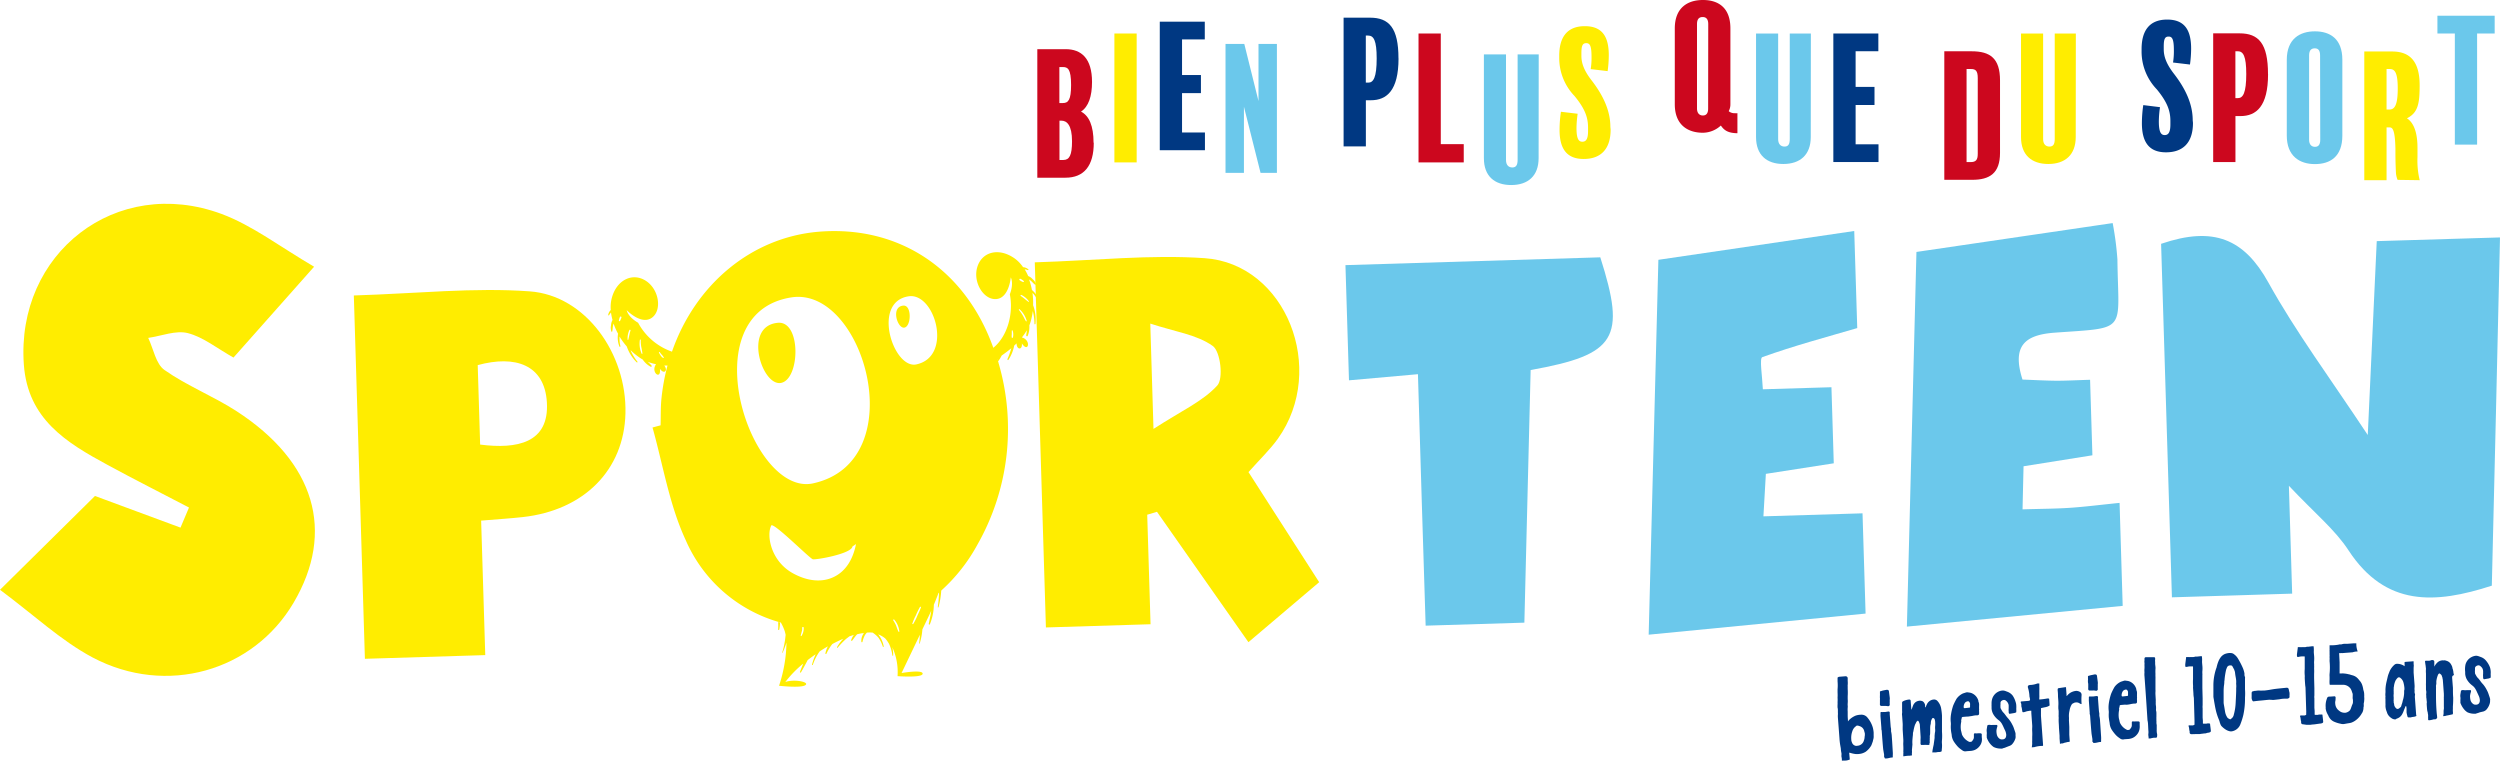
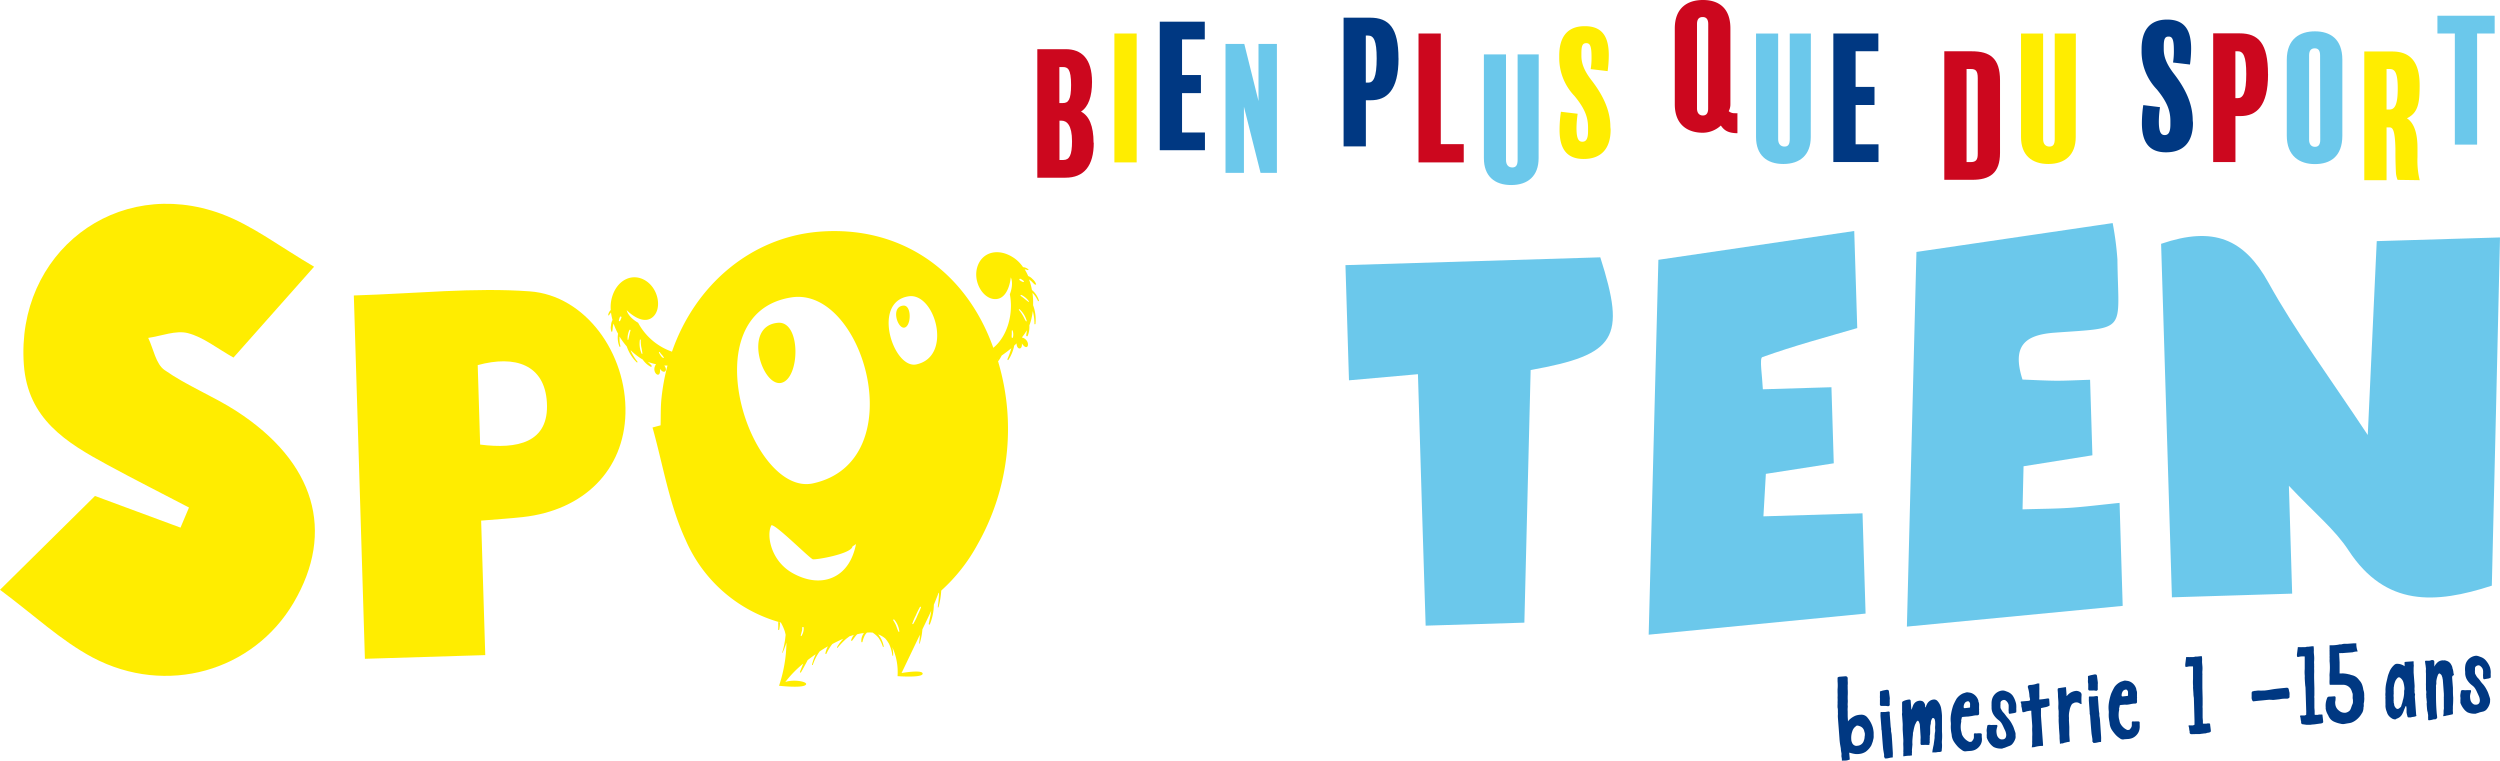
<svg xmlns="http://www.w3.org/2000/svg" id="Calque_1" data-name="Calque 1" viewBox="0 0 473.82 144.2">
  <defs>
    <style>
      .cls-1 {
        fill: #6bc8eb;
      }

      .cls-2 {
        fill: #ffed00;
      }

      .cls-3 {
        fill: #cc071e;
      }

      .cls-4 {
        fill: #003882;
      }
    </style>
  </defs>
  <path class="cls-1" d="M448.76,82.4c.64-13.81,1.16-25.07,1.7-36.7L473.82,45c-.53,22.55-1,44.23-1.55,66-10.76,3.5-20.13,4-27.13-6.65-2.6-4-6.44-7.07-11.33-12.28.25,8.26.43,14.18.62,20.44l-22.79.7c-.7-22.76-1.38-45-2.05-67,10-3.42,15.77-.9,20.34,7.35,5.18,9.34,11.62,18,18.83,28.89" />
  <path class="cls-2" d="M0,111.78,18,94l16.21,6c.54-1.27,1.08-2.54,1.61-3.81-5.14-2.69-10.33-5.3-15.42-8.07C12.6,83.9,5.26,79.44,4.52,69.1,3,48,22,33.15,42,40.55c5.82,2.17,11,6.17,17.53,10L44.25,67.77c-3.12-1.75-5.7-3.87-8.63-4.63-2.28-.59-5,.54-7.53.9,1,2.08,1.44,4.94,3.09,6.09,4.27,3,9.23,4.94,13.61,7.77,14.94,9.66,18.8,22.87,10.85,36.34C48,127.21,31.56,132,17.57,124.62c-6-3.19-11.15-8.07-17.57-12.84" />
-   <path class="cls-2" d="M218.62,81.29c5.33-3.45,9.38-5.24,12.1-8.24,1.19-1.31.59-6.45-.87-7.48-3-2.15-7.18-2.71-11.84-4.24.21,6.93.36,11.71.61,20m18,8.14,13.4,20.87-13.41,11.37L219.28,97l-1.85.55c.21,6.73.41,13.46.63,20.76l-19.83.61c-.69-22.62-1.38-45.36-2.11-69.2,11.51-.35,21.91-1.5,32.19-.79C243.74,50,251.58,70,242.2,83.14c-1.5,2.09-3.41,3.9-5.53,6.29" />
  <path class="cls-2" d="M91,84.26c7,.9,13.11-.3,12.65-8-.43-7.15-6-9-13.11-7.06.15,4.81.3,9.59.46,15.08M67.06,56c12-.37,22.77-1.55,33.34-.78S118.83,67,118.54,78.36C118.27,89.07,110.7,96.71,99.09,98c-2.29.25-4.6.4-7.9.67.26,8.38.51,16.65.78,25.49l-22.81.7C68.47,102,67.77,79.23,67.06,56" />
  <path class="cls-1" d="M334.23,97.86,353,97.29c.19,6.17.37,12.14.58,19l-41.11,4c.63-24.11,1.22-47.2,1.84-71.05l37.12-5.46c.19,6.19.37,12.08.57,18.4-5.84,1.71-12,3.35-18,5.51-.56.2,0,3.62.11,6.09l13-.39c.15,5,.29,9.47.44,14.42l-12.87,2c-.14,2.49-.28,4.94-.46,8" />
  <path class="cls-1" d="M363.22,47.75l37.19-5.47a59.06,59.06,0,0,1,.9,6.89c.16,13.93,2.1,12.87-11.88,13.88-5.62.41-8.16,2.45-6.11,8.89,2,.07,4.21.2,6.44.22,2,0,3.94-.11,6.37-.18.15,4.85.28,9.1.44,14.31l-13.05,2.08c-.06,2.6-.12,5-.19,8.17,3.41-.11,6.24-.11,9.05-.3s5.77-.57,9.34-.93c.19,6.43.38,12.58.59,19.52l-40.9,3.93c.61-24,1.2-46.83,1.81-71" />
  <path class="cls-1" d="M255,50.25l48.3-1.48c4.89,15.32,3.07,18.45-13.2,21.36-.39,15.69-.79,31.53-1.19,47.88l-18.71.57c-.48-15.69-1-31.45-1.46-47.66l-13.07,1.16c-.22-7-.43-13.83-.67-21.83" />
  <path class="cls-2" d="M147.84,118l-.36-.11a11.21,11.21,0,0,1,0,1.42c0,.12.18.14.21,0a7,7,0,0,0,.14-1.34m-.41-56.79c-6.68.62-3,12.12.62,11.39s3.83-11.8-.62-11.39m23.78-3.26c-2.45.23-1.09,4.44.22,4.17s1.41-4.31-.22-4.17M195,57.11a.07.07,0,0,1-.09.1c-.49-.37-.93-.77-1.44-1.11a.11.11,0,0,1,.12-.19,3.64,3.64,0,0,1,1.41,1.2m-1.1-3.66a2.39,2.39,0,0,1-.63-.34.15.15,0,0,1,.15-.26,3,3,0,0,1,.6.4.12.12,0,0,1-.12.2m-.66,5.17a4.61,4.61,0,0,1,1.35,2.2.08.08,0,0,1-.14.06c-.23-.33-.38-.71-.58-1.05a6.86,6.86,0,0,0-.76-1.09.09.09,0,0,1,.13-.12M191.92,64c0,.06-.13,0-.16,0a2,2,0,0,1,0-.6c0-.22,0-.45,0-.67s.17-.13.19,0a2.41,2.41,0,0,1,0,1.33m-2.83,4-.09.14,0-.07.11-.07h0m-15.44,1c-4.35,1-8.56-11.81-1.5-12.9,5-.78,8.47,11.38,1.5,12.9M154.1,91.61c-11.87,2.6-23.37-32.28-4.08-35.25,13.75-2.12,23.12,31.08,4.08,35.25m-7.94,8c.36-.75,7.12,6.06,7.87,6.38.43.18,7.36-1,7.54-2.43.23-.14.45-.29.67-.45-.59,3-2,5.15-4.13,6.2-2.25,1.13-5.05.89-7.87-.68-4.14-2.3-5-7.15-4.08-9M150,118.51h0m1.76,2c.06-.39.2-.74.27-1.12a3.23,3.23,0,0,0,0-.53h0l.29,0h0a2.63,2.63,0,0,1-.42,1.67.09.09,0,0,1-.16-.06m2.94-1.34h0m2.59.14h0m2.88-.06.65,0-.65,0m3.19-.31.19,0-.19,0m5.82-1.41h0l.29-.09h0a4.07,4.07,0,0,1,1,2.28c0,.09-.13.14-.17,0-.23-.42-.34-.9-.54-1.33a8.29,8.29,0,0,0-.53-.91m3.71.73a9.39,9.39,0,0,1,.64-1.5,16.56,16.56,0,0,1,.8-1.64h0a.05.05,0,0,0,0,0h0a.11.11,0,0,1,.19.09c-.18.51-.43,1-.65,1.49a10.56,10.56,0,0,1-.82,1.65c-.06.08-.21,0-.18-.08m3.27-4.35h0M125.81,67.73c0,.07,0,.15-.11.11-.38-.17-.62-.68-.82-1,0-.1.1-.19.16-.1s.27.36.42.54a1.85,1.85,0,0,1,.35.48M121.75,67c0,.09-.1.12-.15,0a4.66,4.66,0,0,1-.33-2.56.09.09,0,0,1,.18,0,6.42,6.42,0,0,0,.09,1.32,11.84,11.84,0,0,1,.21,1.19m-2.24-4.34c-.19.58-.28,1.18-.43,1.77a.07.07,0,0,1-.13,0,3.72,3.72,0,0,1,.34-1.83.12.12,0,0,1,.22.07m-1.73-2.45a2.8,2.8,0,0,1-.28.67.12.12,0,0,1-.21-.08,2.75,2.75,0,0,1,.21-.69.15.15,0,0,1,.28.1m78.61-6.28a2.3,2.3,0,0,0-.7-1,2.06,2.06,0,0,0-.82-.57h0a9.66,9.66,0,0,0-.67-1.28,3.89,3.89,0,0,1,.61.16c.09,0,.16-.09.09-.15a1.67,1.67,0,0,0-1-.41h0a6.65,6.65,0,0,0-1.57-1.64c-3-2.14-6.21-1.3-7.1,1.6s1.21,6.3,3.62,6.08,2.72-4.11,2.72-4.11.63,1.07-.18,3.21c.71,3.53-.38,7.91-3.13,10.14-5.28-14.81-17.81-23.26-33.1-22C142.33,45,131.75,54,127.36,66.65a11.6,11.6,0,0,1-6.42-5.48c-2-1.16-2.16-2.38-2.16-2.38s2.69,2.82,4.7,1.48,1.51-5.31-1-7-5.59-.3-6.53,3.22a6.76,6.76,0,0,0-.19,2.27h0a1.63,1.63,0,0,0-.49.92c0,.09.12.15.16.07a3.92,3.92,0,0,1,.37-.51,10.71,10.71,0,0,0,.29,1.41h0a2.18,2.18,0,0,0-.28,1,2.25,2.25,0,0,0,.06,1.18.09.09,0,0,0,.16,0c.09-.35.09-.73.15-1.09a3.59,3.59,0,0,1,.11-.41h0a12.49,12.49,0,0,0,.85,1.92h0a4.5,4.5,0,0,0,.26,2.42c0,.1.22.06.19-.05a5.15,5.15,0,0,1-.17-1.51,1.73,1.73,0,0,1,0-.32h0a13.57,13.57,0,0,0,1.37,1.87,7.79,7.79,0,0,0,1.87,3c.09.07.22,0,.15-.12a9.68,9.68,0,0,1-1.27-2.06.36.36,0,0,0,0-.09h0a11.93,11.93,0,0,0,1.65,1.36c.2.14.41.27.62.39h0a4.19,4.19,0,0,0,1.52,1.37c.13.07.25-.12.16-.22a8,8,0,0,0-.72-.71h0a10.13,10.13,0,0,0,1.57.45h0c-1.1,1.52,1,3.13.73.86.79,1.15,1.59.35.83-.61h0l.61,0h0a40.09,40.09,0,0,0-1.13,6.1c-.19,1.73-.13,3.49-.18,5.23l-1.53.41c2,7.13,3.19,14.66,6.27,21.3A27.57,27.57,0,0,0,148,118h0a9.39,9.39,0,0,1,.73,1.62c.06.23.13.47.17.72h0c-.06.45-.09.91-.18,1.36a14.52,14.52,0,0,1-.48,2s.07.09.09,0a18.52,18.52,0,0,0,.73-1.91h0a27.15,27.15,0,0,1-1.41,8.18s4.17.48,5-.12-2.14-1.19-3.81-.59a20.31,20.31,0,0,1,3.4-3.49h0c-.22.53-.44,1.07-.63,1.59,0,.11.13.17.19.08.43-.75.87-1.54,1.28-2.34h0c.49-.38,1-.75,1.52-1.11h0a11.53,11.53,0,0,0-.71,2,.09.09,0,0,0,.17,0,9.19,9.19,0,0,1,1.12-2.29,2.27,2.27,0,0,1,.18-.25c.51-.33,1-.65,1.55-.95h0a4.78,4.78,0,0,0-.47,1.31.1.1,0,0,0,.19.08,9.61,9.61,0,0,1,1-1.68,1.07,1.07,0,0,1,.14-.16c.69-.37,1.39-.71,2.07-1h0a8.27,8.27,0,0,0-1.21,1.61c0,.08.07.18.13.1a13.91,13.91,0,0,1,1.39-1.48c.24-.24.56-.45.84-.68h0l.85-.27a3.35,3.35,0,0,0-.53,1c0,.1.11.19.18.11.31-.38.57-.79.9-1.16a.46.46,0,0,1,.07-.07,8.87,8.87,0,0,1,1.28-.23h0a1.37,1.37,0,0,0-.13.2,2.35,2.35,0,0,0-.36,1.44c0,.12.19.16.22,0a4.82,4.82,0,0,1,.48-1.28,2.81,2.81,0,0,1,.35-.44h0a5.64,5.64,0,0,1,1.1,0h0a5.7,5.7,0,0,1,1.08.94,6.12,6.12,0,0,1,.83,1.68.09.09,0,1,0,.18,0,5,5,0,0,0-1.06-2.3,4.71,4.71,0,0,1,1.35.79h0a6.16,6.16,0,0,1,.71,1,7.24,7.24,0,0,1,.64,2.22c0,.09.14.06.15,0a5.65,5.65,0,0,0-.17-1.58,11.32,11.32,0,0,1,1,5.5s4.76.36,4.76-.47-4-.12-4-.12,1.6-3.33,3.47-7.25h0a15.3,15.3,0,0,1-.14,1.65.06.06,0,0,0,.11,0,12.23,12.23,0,0,0,.51-2.68h0c.43-.89.86-1.79,1.28-2.68.13-.27.26-.55.39-.85-.1.84-.31,1.66-.47,2.49,0,.12.15.21.21.09a10.15,10.15,0,0,0,.76-3.72h0c.29-.68.58-1.42.87-2.19h0l.51-.43c-.13.12-.27.22-.4.33a24.92,24.92,0,0,1-.23,2.73c0,.09.12.13.14,0a15.41,15.41,0,0,0,.51-3.12,32.69,32.69,0,0,0,6.86-8.71,44.39,44.39,0,0,0,4-34.43c0-.11-.07-.2-.09-.3a6.2,6.2,0,0,0,.54-.83l.15-.28c.56-.39,1.18-.85,1.81-1.37,0,.06,0,.13-.05.19a13.45,13.45,0,0,1-.68,1.87c0,.13.12.25.2.12a7.47,7.47,0,0,0,1.09-2.69h0l.45-.42h0c0,1.23,1.14,1.35,1,0,1.24,1.92,1.83-.64,0-1.13h0a9.34,9.34,0,0,0,.94-1.35h0c0,.34-.1.67-.11,1,0,.13.21.2.27.07a4.44,4.44,0,0,0,.32-2h0q.14-.35.24-.69a12.6,12.6,0,0,0,.42-2.1h0l0,.1a9.67,9.67,0,0,1,.31,2.39c0,.13.17.12.19,0a7.85,7.85,0,0,0-.45-3.53,12.64,12.64,0,0,0-.12-2.31h0a2.5,2.5,0,0,1,.23.23,5.37,5.37,0,0,1,.82,1.28c.05.1.21,0,.18-.08a4.26,4.26,0,0,0-1.33-2h0a11.87,11.87,0,0,0-.55-2h0l.34.25c.28.24.51.54.81.75.06.05.14,0,.12-.09" />
  <polygon class="cls-1" points="472.81 2.98 461.96 2.98 461.96 6.35 465.26 6.35 465.26 27.41 469.48 27.41 469.48 6.35 472.81 6.35 472.81 2.98" />
  <path class="cls-2" d="M454.44,16.76c0,3.27-.63,4-1.59,4h-.53V13.08h.57c.92,0,1.55.51,1.55,3.68m4.16,17.39a15.68,15.68,0,0,1-.42-4.35V28c0-1.56-.19-4.41-2-5.58,2.13-1.05,2.41-2.86,2.41-6.25,0-4.48-1.8-6.41-5.2-6.41H448.1V34.15h4.22v-10h.6c.51,0,1,.38,1.08,4,0,1.56,0,2.35.09,4.48a4.49,4.49,0,0,0,.32,1.46Z" />
  <path class="cls-1" d="M439.75,26.53c0,.92-.38,1.3-1,1.3s-1.11-.41-1.11-1.33v-16c0-1,.44-1.34,1.08-1.34s1,.38,1,1.34Zm4.19-15.2c0-4-2.35-5.39-5.2-5.39s-5.33,1.42-5.33,5.39V25.7c0,3.9,2.44,5.4,5.33,5.4s5.2-1.4,5.2-5.4Z" />
  <path class="cls-3" d="M425.73,14c0,3.65-.63,4.6-1.59,4.6h-.47V9.71h.44c1.05,0,1.62.92,1.62,4.32m4.12,0c0-5.78-1.77-7.71-5.39-7.71h-5V30.72h4.22V22h.95c3,0,5.23-1.84,5.23-7.93" />
  <path class="cls-4" d="M415.58,22.79c0-3.11-1.4-6-3.49-8.72-1.49-1.91-2-3.33-2-4.73V8.83c0-1.43.22-1.9.92-1.9s1,.51,1,2.63a13.23,13.23,0,0,1-.16,2.29l3.21.38a22,22,0,0,0,.22-3c0-3.33-1.08-5.52-4.54-5.52-3.61,0-4.85,2.41-4.85,5.59v.38a10.33,10.33,0,0,0,2.89,7.26c2.06,2.51,2.57,4.16,2.57,6v.66c0,1.49-.39,2-1.08,2s-1.11-.54-1.11-2.6a19.87,19.87,0,0,1,.22-2.69l-3.17-.39a24,24,0,0,0-.26,3.43c0,3.52,1.3,5.52,4.57,5.52,3.08,0,5.11-1.68,5.11-5.58Z" />
  <path class="cls-2" d="M393.43,6.35h-4v20c0,1-.29,1.43-1,1.43s-1.2-.48-1.2-1.4V6.35h-4.19V26c0,3.36,2,5.08,5.17,5.08s5.2-1.72,5.2-5.11Z" />
  <path class="cls-3" d="M374.84,29.16c0,1.15-.35,1.56-1.36,1.56h-.76V13.08h.82c.89,0,1.3.32,1.3,1.71Zm4.22-13.92c0-4.19-1.87-5.52-5.39-5.52H368.5V34.08h5.27c3.33,0,5.29-1.23,5.29-5.11Z" />
  <polygon class="cls-4" points="356.03 27.35 351.69 27.35 351.69 19.9 355.27 19.9 355.27 16.47 351.69 16.47 351.69 9.71 356 9.71 356 6.35 347.47 6.35 347.47 30.71 356.03 30.71 356.03 27.35" />
  <path class="cls-1" d="M343.21,6.35h-4v20c0,1-.29,1.43-1,1.43s-1.2-.48-1.2-1.4V6.35h-4.19V26c0,3.36,2,5.08,5.17,5.08s5.2-1.72,5.2-5.11Z" />
  <path class="cls-3" d="M323.74,20.59c0,.92-.38,1.3-1,1.3s-1.11-.41-1.11-1.33v-16c0-1,.44-1.33,1.08-1.33s1.05.38,1.05,1.33Zm5.55.86a1.3,1.3,0,0,1-.45,0,1.65,1.65,0,0,1-1.2-.38,2.74,2.74,0,0,0,.32-1.34V5.39c0-4-2.35-5.39-5.21-5.39s-5.33,1.43-5.33,5.39V19.76c0,3.91,2.45,5.4,5.33,5.4a5.09,5.09,0,0,0,3.4-1.37c.63.92,1.36,1.43,3.14,1.46Z" />
  <path class="cls-2" d="M305.21,24.05c0-3.11-1.4-6-3.49-8.73-1.49-1.9-2-3.33-2-4.72v-.51c0-1.43.22-1.91.92-1.91s1,.51,1,2.64a13,13,0,0,1-.16,2.28l3.21.38a22,22,0,0,0,.22-3c0-3.33-1.08-5.52-4.54-5.52-3.61,0-4.85,2.41-4.85,5.58v.38a10.37,10.37,0,0,0,2.89,7.27c2.06,2.5,2.57,4.15,2.57,6v.67c0,1.49-.38,2-1.08,2s-1.11-.54-1.11-2.6a20,20,0,0,1,.22-2.7l-3.17-.38a23.91,23.91,0,0,0-.26,3.43c0,3.52,1.3,5.52,4.57,5.52,3.08,0,5.11-1.69,5.11-5.59Z" />
  <path class="cls-1" d="M291.63,10.31h-4v20c0,.95-.28,1.43-1,1.43s-1.2-.48-1.2-1.4V10.31h-4.19V30c0,3.36,2,5.07,5.17,5.07s5.2-1.71,5.2-5.1Z" />
  <polygon class="cls-3" points="277.42 27.32 273.07 27.32 273.07 6.35 268.85 6.35 268.85 30.78 277.42 30.78 277.42 27.32" />
  <path class="cls-4" d="M260.92,11.06c0,3.65-.63,4.6-1.58,4.6h-.48V6.74h.44c1.05,0,1.62.92,1.62,4.32m4.13,0c0-5.77-1.78-7.71-5.4-7.71h-5V27.75h4.22V19h.95c3,0,5.24-1.84,5.24-7.93" />
  <polygon class="cls-1" points="242.01 8.33 238.52 8.33 238.52 19.15 235.83 8.33 232.27 8.33 232.27 32.76 235.76 32.76 235.76 20.23 238.91 32.76 242.01 32.76 242.01 8.33" />
  <polygon class="cls-4" points="228.37 25.11 224.03 25.11 224.03 17.65 227.61 17.65 227.61 14.22 224.03 14.22 224.03 7.47 228.34 7.47 228.34 4.11 219.81 4.11 219.81 28.47 228.37 28.47 228.37 25.11" />
  <rect class="cls-2" x="211.21" y="6.35" width="4.22" height="24.43" />
  <path class="cls-3" d="M203.18,26.77c0,2.66-.5,3.55-1.65,3.55h-.73V22.87h.38c1,0,2,.82,2,3.9M203,16.11c0,2.85-.54,3.42-1.55,3.42h-.67V12.71h.67c.89,0,1.55.29,1.55,3.4m4.26,10.94c0-3.23-.86-5.11-2.38-5.9,1.42-.92,2.09-2.89,2.09-5.61,0-4.45-2-6.22-5-6.22h-5.37V33.68h5.33c3.53,0,5.37-2.25,5.37-6.63" />
  <g>
    <path class="cls-4" d="M349.75,144.15l-.35,0a.91.91,0,0,1-.31,0c0-.18,0-.42-.08-.72a2,2,0,0,1,0-.34,2,2,0,0,0,0-.34,5.07,5.07,0,0,1-.12-.79c0-.14-.05-.36-.1-.65a11.36,11.36,0,0,1-.16-1.36l-.08-1.08-.22-2.89a4,4,0,0,1,0-.47,2.47,2.47,0,0,0,0-.46c0-.1,0-.23,0-.39s0-.33-.06-.53a5.34,5.34,0,0,1,0-.6,3,3,0,0,0,0-.44,6.46,6.46,0,0,0,0-.88,7.46,7.46,0,0,0,0-.95c0-.15,0-.35,0-.62a8.53,8.53,0,0,0,0-1.5c0-.11,0-.28,0-.5,0,0,0-.06,0-.09a.14.14,0,0,1,0-.09s0-.06.08-.09a.45.45,0,0,1,.3-.11l1.12-.09a.38.38,0,0,1,.27.08.38.38,0,0,1,.15.24c0,.08,0,.26,0,.56a4.37,4.37,0,0,1,0,.81.75.75,0,0,0,0,.22l0,.51a10.43,10.43,0,0,1,0,1.36v.55a4.24,4.24,0,0,1,0,.8,2.71,2.71,0,0,0,0,.41,1.6,1.6,0,0,1,0,.41,5.11,5.11,0,0,0,0,.75c0,.35,0,.59,0,.72,0,.47.05.82.05,1a.36.36,0,0,0,0,.13l.21-.26a4,4,0,0,1,1.22-.82,3.26,3.26,0,0,1,1-.18,1.44,1.44,0,0,1,1.3.59,5.13,5.13,0,0,1,1,1.91,5.78,5.78,0,0,1,.14.88c0,.32,0,.52,0,.61a1.78,1.78,0,0,1-.06.64c-.06.23-.09.37-.1.43-.14.39-.23.64-.28.75a3.87,3.87,0,0,1-1.06,1.2,2.79,2.79,0,0,1-1.29.43,2.86,2.86,0,0,1-.72,0,5.74,5.74,0,0,1-.86-.19l-.2-.07a.25.25,0,0,0-.05.22l.09,1a.12.12,0,0,1-.1.14l-.32.09a1.1,1.1,0,0,1-.33.05Zm2.29-2.81a1.34,1.34,0,0,0,1.22-1,1.92,1.92,0,0,0,.13-.56,2.69,2.69,0,0,1,.05-.4,1.55,1.55,0,0,0,0-.23,1.28,1.28,0,0,1,0-.17l-.1-.34a1.27,1.27,0,0,0-.84-1,2.36,2.36,0,0,0-.41-.12l-.11,0a.27.27,0,0,0-.21.11,1.77,1.77,0,0,0-.69.93,3.68,3.68,0,0,0-.21,1.58v.11a1.85,1.85,0,0,0,.15.52.93.93,0,0,0,.79.6Z" />
    <path class="cls-4" d="M357.06,133.8l-.46,0a.26.26,0,0,1-.19-.06.26.26,0,0,1-.11-.16,1,1,0,0,1,0-.25l0-.72a1.78,1.78,0,0,0,0-.35,1,1,0,0,1,0-.29.57.57,0,0,1,0-.18.31.31,0,0,0,0-.17l0-.46a.13.13,0,0,1,.12-.16,3.05,3.05,0,0,0,.41-.12l.36-.07.36-.07.1,0c.22,0,.34.09.36.32l.15,1.14a1.53,1.53,0,0,1,0,.39,1.9,1.9,0,0,0,0,.32,5.9,5.9,0,0,0,0,.61.29.29,0,0,1-.11.26.33.33,0,0,1-.27.06A3,3,0,0,0,357.06,133.8Zm.13,9.76c-.06,0-.1-.05-.1-.17l0-.37-.17-1q-.11-1.11-.27-3.36a1.27,1.27,0,0,0-.07-.41.71.71,0,0,1,0-.22l-.17-2.23a2.91,2.91,0,0,1,0-.42,2.54,2.54,0,0,1,0-.31q0-.12.12-.12a.58.58,0,0,1,.19,0,.52.52,0,0,0,.18,0l.2,0a.51.51,0,0,1,.17,0l.57-.09.17,0c.05,0,.1.06.15.17a.34.34,0,0,1,0,.17.69.69,0,0,0,0,.2l.17,2.24a4,4,0,0,0,.08.5v.48a5,5,0,0,1,.14,1l.07,1,.12,2a3.36,3.36,0,0,1,0,.45,2.48,2.48,0,0,0,0,.39.12.12,0,0,1-.08.11l-.09,0a.12.12,0,0,1-.13,0l-.44.1a2.43,2.43,0,0,1-.47.08h-.26A.2.2,0,0,1,357.19,143.56Z" />
    <path class="cls-4" d="M360.73,143.16q0-.1,0-.33a1.21,1.21,0,0,0,0-.39,10.57,10.57,0,0,0,0-1.11,4.85,4.85,0,0,1,0-.66,4.25,4.25,0,0,0,0-.51l-.12-1.89c0-.09,0-.26,0-.53a6.07,6.07,0,0,0,0-.61l-.11-1.52a1.29,1.29,0,0,1,0-.46,1.77,1.77,0,0,0,0-.42c0-.18,0-.43,0-.75s0-.62,0-.8a.32.32,0,0,1,.1-.22l.14-.08a3.19,3.19,0,0,1,1.11-.3c.17,0,.27.07.28.26l.11,1.47c0,.09,0,.15.06.17l.27-.74a1.58,1.58,0,0,1,.55-.71,1.62,1.62,0,0,1,.75-.23,1.41,1.41,0,0,1,.5.1.84.84,0,0,1,.26.22,1.38,1.38,0,0,1,.23.49l0,.13a1.34,1.34,0,0,1,0,.21q0,.12.06.12l.08-.12a2,2,0,0,1,.07-.19,1,1,0,0,1,.08-.15,1.59,1.59,0,0,1,.9-.93,1.43,1.43,0,0,1,.42-.1.86.86,0,0,1,.77.32,2.85,2.85,0,0,1,.64,1.26,11.34,11.34,0,0,1,.18,1.48c0,.11,0,.25,0,.42s0,.38,0,.62,0,.74,0,1.19,0,.8,0,.81a10.18,10.18,0,0,1,0,1.6,3.35,3.35,0,0,0,0,.71,5,5,0,0,1,0,.66l-.06.71s0,.06-.14.1a.61.61,0,0,1-.22.06h-.17a.12.12,0,0,1-.12,0l-.44.08-.59,0a.06.06,0,0,1-.08,0,.12.12,0,0,1,0-.11,4.14,4.14,0,0,1,.09-.6q.07-.4.15-.72l.18-1.31,0-.19,0-.21.05-.54a2,2,0,0,0,.06-.66,3.32,3.32,0,0,1,0-.71,4.24,4.24,0,0,0,0-.64c0-.06,0-.23-.08-.52a.34.34,0,0,0-.13-.22.32.32,0,0,0-.2-.09c-.05,0-.1,0-.17.12a1.58,1.58,0,0,0-.24.68c0,.13,0,.31-.08.53a4.13,4.13,0,0,0-.05.56q0,.18,0,.66c0,.31,0,.6-.08.85a2.12,2.12,0,0,1,0,.51,1.55,1.55,0,0,1,0,.26,1.25,1.25,0,0,0,0,.34.67.67,0,0,1,0,.17.65.65,0,0,0-.06.23.47.47,0,0,1,0,.14.16.16,0,0,1-.11.05h-.2a1,1,0,0,1-.25,0,1.91,1.91,0,0,0-.42,0l-.3,0a.28.28,0,0,1-.14,0,.12.12,0,0,1-.13,0A.25.25,0,0,1,364,141a1.36,1.36,0,0,1,0-.29.25.25,0,0,1,0-.12.49.49,0,0,0,0-.12,3.56,3.56,0,0,1,0-.44,3,3,0,0,0,0-.51l-.14-2.2a1,1,0,0,0-.08-.27l-.09-.25-.05-.07s0,0-.05-.05a.17.17,0,0,0-.13-.08.12.12,0,0,0-.09.07.84.84,0,0,0-.17.17,3.26,3.26,0,0,1-.15.32,1.43,1.43,0,0,0-.13.28,8.38,8.38,0,0,0-.24.94,3.33,3.33,0,0,1-.12.52c0,.16,0,.4-.05.73l-.05.57a5.63,5.63,0,0,0,0,.89l-.1,1.09a2.48,2.48,0,0,1,0,.55.27.27,0,0,0,0,.13.5.5,0,0,0,0,.15.18.18,0,0,1,0,.16l-.44.06c-.47,0-.82.07-1.05.1S360.74,143.27,360.73,143.16Z" />
    <path class="cls-4" d="M372,142.27c-.18-.12-.37-.26-.55-.4a3.26,3.26,0,0,1-.46-.43,7.66,7.66,0,0,1-.66-.86,2.82,2.82,0,0,1-.41-1.07,3.55,3.55,0,0,0-.08-.57,7.28,7.28,0,0,1-.1-.79,5.19,5.19,0,0,1,0-.76,3.3,3.3,0,0,0,0-.39,5.49,5.49,0,0,1,0-1.39,10.2,10.2,0,0,1,.45-1.91,11.69,11.69,0,0,1,.64-1.28,3.12,3.12,0,0,1,1.22-1l.45-.14a.89.89,0,0,1,.37-.07l.44.06a1.77,1.77,0,0,1,.6.21,2.17,2.17,0,0,1,1.05,1.34c0,.08,0,.19.08.32a1.5,1.5,0,0,1,.05.31,1.11,1.11,0,0,1,0,.31c0,.12,0,.21,0,.29a1.84,1.84,0,0,0,0,.26,1.06,1.06,0,0,1,0,.27,1.08,1.08,0,0,0,0,.27,1.6,1.6,0,0,1,0,.32.39.39,0,0,1-.06.29.45.45,0,0,1-.26.11l-.12,0-.1,0a4.82,4.82,0,0,0-.79.13l-.43.06a2.13,2.13,0,0,1-.53.05l-.7.06a.51.51,0,0,0-.24.06.29.29,0,0,0-.07.2,1.86,1.86,0,0,1-.07.28.85.85,0,0,0,0,.35,4.44,4.44,0,0,0-.1,1.31,2.47,2.47,0,0,0,.14.71c0,.09,0,.17.05.24s0,.15.05.22a2.76,2.76,0,0,0,1,1.16l.35.2a.92.92,0,0,0,.29,0,.32.32,0,0,0,.21-.08.76.76,0,0,0,.18-.23.89.89,0,0,0,.22-.59l0-.49a.2.2,0,0,1,.06-.18.23.23,0,0,1,.18-.05,1.66,1.66,0,0,0,.51,0l.49,0a.58.58,0,0,1,.17.06.17.17,0,0,1,.08.14c0,.06,0,.23,0,.53a2.47,2.47,0,0,1,0,.82,2.14,2.14,0,0,1-.51,1,2.22,2.22,0,0,1-.93.65,3.08,3.08,0,0,1-.56.13l-.86.06A.93.93,0,0,1,372,142.27Zm.71-8.09.52-.06c.11,0,.15-.05.15-.12l0-.35a1.83,1.83,0,0,0,0-.33c-.1-.29-.23-.42-.41-.41a.88.88,0,0,0-.39.14.59.59,0,0,0-.18.17,1.32,1.32,0,0,0-.22.87c0,.06.05.1.14.13Z" />
    <path class="cls-4" d="M377.87,141.59a3.1,3.1,0,0,1-.69-.64,3.8,3.8,0,0,1-.63-1.14,1.3,1.3,0,0,1,0-.26,1.49,1.49,0,0,1,0-.4,3.15,3.15,0,0,0,0-.39,1.82,1.82,0,0,1,0-.61q.06-.35.09-.57c0-.09.08-.15.23-.19a.82.82,0,0,1,.3,0,2.64,2.64,0,0,0,.58,0l.5,0h.18q.09,0,.12.12a.58.58,0,0,1,0,.2,1.42,1.42,0,0,1-.05.16.65.65,0,0,0-.05.22,1.66,1.66,0,0,0-.06.65,2.35,2.35,0,0,0,.05.39,1.31,1.31,0,0,0,.55.89.72.72,0,0,0,.51.11.67.67,0,0,0,.62-.31,1.15,1.15,0,0,0,.11-.64,2.35,2.35,0,0,0-.22-.76c-.14-.29-.23-.48-.28-.6a6.61,6.61,0,0,0-.36-.71,2.28,2.28,0,0,0-.46-.53l-.23-.18a3.73,3.73,0,0,1-.92-1.08,2.6,2.6,0,0,1-.3-1.06c0-.1,0-.22,0-.35a3.24,3.24,0,0,1,0-.46,3,3,0,0,1,.09-.91,2.26,2.26,0,0,1,1.17-1.44,2.1,2.1,0,0,1,.84-.23,1.54,1.54,0,0,1,.53.1l.37.14a2.21,2.21,0,0,1,1,.73A4.1,4.1,0,0,1,382,133a2.42,2.42,0,0,1,.14.7,4.43,4.43,0,0,1,0,.62,5.3,5.3,0,0,1,0,.66.53.53,0,0,1-.24.12,1.44,1.44,0,0,1-.32.07l-.35.06-.35.06a.18.18,0,0,1-.13-.11.61.61,0,0,1-.05-.18.81.81,0,0,0,0-.16,3,3,0,0,1,0-.59v-.49a1,1,0,0,0-.13-.49,1.24,1.24,0,0,0-.35-.44.57.57,0,0,0-.38-.17.74.74,0,0,0-.46.15.49.49,0,0,0-.23.36c0,.08,0,.2,0,.37a1.79,1.79,0,0,0,0,.47.4.4,0,0,0,0,.15l.06.16.19.33a1.79,1.79,0,0,0,.4.5l.31.4a5.66,5.66,0,0,0,.54.67,5.34,5.34,0,0,1,.74,1.13,3.92,3.92,0,0,1,.32.74c.1.28.16.48.2.59a1.69,1.69,0,0,1,.09.34,1.1,1.1,0,0,1,0,.25v.11a2,2,0,0,1,0,.49,2.93,2.93,0,0,1-.68,1.22,1.42,1.42,0,0,1-.55.31l-.54.21a2.61,2.61,0,0,1-.6.2.5.5,0,0,1-.37.07A3.14,3.14,0,0,1,377.87,141.59Z" />
    <path class="cls-4" d="M385.09,141.58a5.72,5.72,0,0,0,.07-.7,3.75,3.75,0,0,1,0-.54c0-.12,0-.36,0-.72a8.2,8.2,0,0,0,0-1,6,6,0,0,1,0-.73,3.84,3.84,0,0,0,0-.45l-.17-2.34a1.7,1.7,0,0,0,0-.25c0-.1,0-.15,0-.15l-.26,0-.42.08c-.14,0-.39.12-.73.2h-.09c-.1,0-.16,0-.18-.07s-.06-.3-.1-.56a2.13,2.13,0,0,0-.11-.47s0-.17,0-.33a1.25,1.25,0,0,0-.13-.45v0A.16.16,0,0,1,383,133a.2.2,0,0,1,.14-.06l1.12-.09a1.2,1.2,0,0,0,.4-.07.2.2,0,0,0,.09-.2,3.75,3.75,0,0,0-.11-.57,6.54,6.54,0,0,0-.3-1.72.61.61,0,0,1,0-.17.2.2,0,0,1,.08-.19,1.51,1.51,0,0,1,.3-.11h.09a4.09,4.09,0,0,0,1.32-.28.42.42,0,0,1,.14,0h.13l.06,0s.05,0,.05,0c0,.2,0,.44,0,.7a5.82,5.82,0,0,1,0,.6v.88a3.84,3.84,0,0,1,0,.48,1.47,1.47,0,0,0,0,.38,14.48,14.48,0,0,0,1.53-.2c.22,0,.33,0,.34.15l.08,1.12s0,.09-.12.14a2.37,2.37,0,0,1-.79.26l-.61.13c-.09,0-.13.08-.12.14s0,.37,0,.67v.7l.4,5.51a.18.18,0,0,1-.07.17.38.38,0,0,1-.17,0,5.45,5.45,0,0,0-1.44.24,1.46,1.46,0,0,1-.31,0C385.13,141.71,385.08,141.67,385.09,141.58Z" />
    <path class="cls-4" d="M390.42,141a.1.1,0,0,1,0-.07l-.07-.94a1.3,1.3,0,0,1,0-.27.62.62,0,0,1,0-.2l-.12-1.58c0-.43-.05-.89-.06-1.36v-.33a1.3,1.3,0,0,0,0-.35,2,2,0,0,1,0-.4c0-.11,0-.21,0-.28l0-.44-.06-.53s0-.18,0-.42a6.38,6.38,0,0,0,0-1l-.06-.77c0-.26,0-.65-.06-1.18a.9.9,0,0,1,0-.24.27.27,0,0,1,.06-.16s.07-.05.15-.06l1.22-.18.15,0s0,.05,0,.12l.1,1.32a.7.7,0,0,0,0,.21s0,0,0,0,0,0,0,0l.06,0,.14-.15a2.29,2.29,0,0,1,.86-.61,2.47,2.47,0,0,1,.78-.19,1.42,1.42,0,0,1,.75.23.67.67,0,0,1,.25.38,1.58,1.58,0,0,1,0,.31,10.37,10.37,0,0,0,0,1.41c0,.09,0,.14,0,.16a.15.15,0,0,1-.1,0,.81.81,0,0,1-.28-.13,1.05,1.05,0,0,0-.69-.17,1.43,1.43,0,0,0-.31.06,1,1,0,0,1-.22.11.67.67,0,0,0-.3.28,3.23,3.23,0,0,0-.38,1.12,4.22,4.22,0,0,0-.1,1.33,1,1,0,0,1,0,.17,1.09,1.09,0,0,0,0,.18,1.14,1.14,0,0,0,0,.27l.06,1.12,0,.37,0,1.12.08,1.17a.14.14,0,0,1-.14.18,2,2,0,0,0-.48.08.9.9,0,0,1-.22.05.79.79,0,0,0-.23.07,2.28,2.28,0,0,1-.36.1l-.29,0S390.44,141.06,390.42,141Z" />
    <path class="cls-4" d="M396.54,130.88l-.46,0a.25.25,0,0,1-.19-.05.26.26,0,0,1-.11-.17.92.92,0,0,1,0-.24l0-.73a1.91,1.91,0,0,0-.05-.35.9.9,0,0,1,0-.28.4.4,0,0,1,0-.19.38.38,0,0,0,0-.16l0-.46a.13.13,0,0,1,.12-.16l.41-.12.36-.07.36-.08.11,0c.21,0,.33.09.35.32l.15,1.14a1.47,1.47,0,0,1,0,.38,1.93,1.93,0,0,0,0,.32,6.07,6.07,0,0,0,0,.62.27.27,0,0,1-.11.25.29.29,0,0,1-.26.07A2,2,0,0,0,396.54,130.88Zm.13,9.76c-.06,0-.09,0-.1-.17l0-.38-.16-1q-.11-1.12-.27-3.36a1.39,1.39,0,0,0-.08-.41.78.78,0,0,1,0-.22l-.16-2.24a3.08,3.08,0,0,1,0-.42,2.85,2.85,0,0,1,0-.31A.15.15,0,0,1,396,132l.19,0a.52.52,0,0,0,.18,0,.6.6,0,0,0,.2,0l.17,0,.57-.08.18,0s.09.05.14.17a.41.41,0,0,1,0,.17.49.49,0,0,0,0,.2l.17,2.23a3.84,3.84,0,0,0,.08.51v.48a4.73,4.73,0,0,1,.14,1l.07,1,.13,2a3.36,3.36,0,0,1,0,.45c0,.17,0,.3,0,.38a.12.12,0,0,1-.08.12l-.08,0a.21.21,0,0,1-.13,0l-.45.1a3.55,3.55,0,0,1-.47.08h-.26Z" />
    <path class="cls-4" d="M401.94,140.05c-.18-.12-.37-.25-.56-.4a3.77,3.77,0,0,1-.45-.43,7.66,7.66,0,0,1-.66-.86,2.82,2.82,0,0,1-.41-1.07,5.29,5.29,0,0,0-.08-.57c-.06-.35-.09-.61-.11-.79a6.7,6.7,0,0,1,0-.76,3.24,3.24,0,0,0,0-.38,5.56,5.56,0,0,1,0-1.4,10.2,10.2,0,0,1,.45-1.91,11.69,11.69,0,0,1,.64-1.28,3.12,3.12,0,0,1,1.22-1l.45-.14a.87.87,0,0,1,.37-.07l.44.06a1.77,1.77,0,0,1,.6.21,2.2,2.2,0,0,1,1.05,1.34c0,.08,0,.19.07.32a1.1,1.1,0,0,1,.06.31,1.7,1.7,0,0,1,0,.31c0,.12,0,.21,0,.29a1.84,1.84,0,0,0,0,.26,1,1,0,0,1,0,.27,1.08,1.08,0,0,0,0,.27,1.73,1.73,0,0,1,0,.33.38.38,0,0,1-.06.28.46.46,0,0,1-.27.11l-.11,0-.1,0a4.82,4.82,0,0,0-.79.13l-.43.07a2.65,2.65,0,0,1-.53,0l-.7.06a.51.51,0,0,0-.24.06.25.25,0,0,0-.07.2c0,.06,0,.16-.07.28a.71.71,0,0,0,0,.35,4.44,4.44,0,0,0-.1,1.31,2.47,2.47,0,0,0,.14.71c0,.09,0,.17.05.24a1.42,1.42,0,0,0,.05.22,2.76,2.76,0,0,0,1,1.16l.35.2a.92.92,0,0,0,.29,0,.32.32,0,0,0,.21-.08,1,1,0,0,0,.18-.23.89.89,0,0,0,.22-.59l0-.49a.2.2,0,0,1,.06-.18.23.23,0,0,1,.18-.05,1.66,1.66,0,0,0,.51,0l.49,0a.58.58,0,0,1,.17.06.17.17,0,0,1,.08.14c0,.06,0,.23,0,.53a2.77,2.77,0,0,1-.05.82,2.14,2.14,0,0,1-.51,1,2.22,2.22,0,0,1-.93.65,3.08,3.08,0,0,1-.56.13l-.86.06A.91.91,0,0,1,401.94,140.05Zm.71-8.09.52-.06q.15,0,.15-.12l0-.35c0-.15,0-.26,0-.33-.1-.29-.24-.42-.41-.41a.88.88,0,0,0-.39.14.59.59,0,0,0-.18.17,1.39,1.39,0,0,0-.23.87c0,.06.06.1.15.13Z" />
-     <path class="cls-4" d="M407.23,139.88l-.06-.51a1.11,1.11,0,0,1,0-.26,2.67,2.67,0,0,0,0-.71l-.06-1.21a4.54,4.54,0,0,0-.1-.68l-.19-2.94c-.08-1.2-.2-3-.38-5.4a3.66,3.66,0,0,1,0-.75,3.55,3.55,0,0,1,0-.73,5.1,5.1,0,0,0,0-.53,1.86,1.86,0,0,1,0-.26,1.17,1.17,0,0,0,0-.29,1.14,1.14,0,0,1,0-.42c0-.16,0-.29,0-.39a.26.26,0,0,1,.23-.24l.22,0,.59,0,.77,0a.15.15,0,0,1,.15.06.2.2,0,0,1,.06.15V125a1.47,1.47,0,0,0,0,.44q0,.27,0,.42l.06.54a2,2,0,0,1,0,.42,7.58,7.58,0,0,0,0,.91,4.63,4.63,0,0,0,0,.49,4.13,4.13,0,0,1,0,.48c0,.39,0,.8,0,1.21s0,.61,0,.79a2.24,2.24,0,0,1,0,.44,4.33,4.33,0,0,0,0,.49l.06,1.07a4.2,4.2,0,0,0,0,.49,2.32,2.32,0,0,0,0,.35l.05.42a1.09,1.09,0,0,1,0,.22,2.09,2.09,0,0,1,0,.24.62.62,0,0,0,0,.24,1.93,1.93,0,0,1,.07.44c0,.16,0,.27,0,.33s0,.28,0,.42a3,3,0,0,0,0,.42,2.92,2.92,0,0,0,0,.34,2.15,2.15,0,0,1,0,.42l.06.4a1.28,1.28,0,0,1,0,.22l0,.62a.57.57,0,0,1,0,.12.16.16,0,0,0,0,.12c0,.12,0,.3.06.55s0,.45,0,.57-.09.18-.25.19h-.35a5.29,5.29,0,0,0-.66.14l-.22,0h-.19C407.28,140,407.23,140,407.23,139.88Z" />
    <path class="cls-4" d="M454,136.35a1.25,1.25,0,0,1-.79-.27,2.06,2.06,0,0,1-.72-.81l-.06-.15a1.09,1.09,0,0,1-.05-.17,3.08,3.08,0,0,1-.27-1.15,3.76,3.76,0,0,0,0-.55l0-.53,0-.3a.58.58,0,0,1,0-.29.67.67,0,0,0,0-.16,2.85,2.85,0,0,1,0-.66,5.1,5.1,0,0,0,0-.6,7.8,7.8,0,0,1,.17-1.34l.27-1.16a4.32,4.32,0,0,1,.19-.58c.08-.2.14-.35.17-.44a3.65,3.65,0,0,1,.87-1.17.73.73,0,0,1,.49-.21,2.38,2.38,0,0,1,1.47.46l0-.5a.42.42,0,0,1,0-.26s.09-.06.19-.07l1.25-.09a.62.62,0,0,1,.27,0s0,.12,0,.26v.25a1.53,1.53,0,0,1,0,.6.24.24,0,0,1,0,.15V127l0,.48.12,1.58.06.79a3.48,3.48,0,0,1,0,.46,2.42,2.42,0,0,0,0,.49v0a.68.68,0,0,1,0,.21.75.75,0,0,0,0,.21,1.28,1.28,0,0,0,.07.3.43.43,0,0,1,0,.27,2.45,2.45,0,0,0,0,.55l.22,3a1.55,1.55,0,0,0,.07.35,1.59,1.59,0,0,1-.63.18,1.48,1.48,0,0,0-.43.1,1.2,1.2,0,0,1-.2,0l-.19,0c-.17,0-.25-.07-.27-.25a5.42,5.42,0,0,1-.16-.69c0-.18,0-.33,0-.45s0-.22,0-.3a2.43,2.43,0,0,0-.05-.35c0-.07,0-.1-.1-.1s0,0-.06.07l-.11.27-.17.41a4.4,4.4,0,0,1-.34.78,1.75,1.75,0,0,1-1.06.85A.89.89,0,0,1,454,136.35Zm.43-2a.42.42,0,0,0,.34-.16A1.28,1.28,0,0,0,455,134a.56.56,0,0,0,.14-.36,3.64,3.64,0,0,0,.2-.61,5,5,0,0,1,.14-.54,5.51,5.51,0,0,0,.17-1.09c0-.37,0-.6.05-.67a2.61,2.61,0,0,0,0-.38,5.8,5.8,0,0,0-.18-1,1.57,1.57,0,0,0-.55-.84.43.43,0,0,0-.32-.14.38.38,0,0,0-.24.11,3.13,3.13,0,0,0-.34.42,3.31,3.31,0,0,0-.35,1.2,2.5,2.5,0,0,0-.05.29,1.35,1.35,0,0,1,0,.29,1.47,1.47,0,0,0,0,.32c0,.13,0,.21,0,.26s0,.07,0,.13a.35.35,0,0,1,0,.15,2.35,2.35,0,0,0,0,.6c0,.22,0,.37,0,.44a1,1,0,0,0,0,.32,1.32,1.32,0,0,1,0,.25,1.77,1.77,0,0,1,.1.5,1.28,1.28,0,0,0,.43.65A.4.4,0,0,0,454.47,134.36Z" />
    <path class="cls-4" d="M464.76,128.59l.14,1.79c0,.64,0,1.25.05,1.83,0,.38,0,.95-.06,1.68,0,.12,0,.28,0,.48a3,3,0,0,0,0,.5,1.46,1.46,0,0,1,0,.42.16.16,0,0,1-.17.12l-.83.18a.94.94,0,0,0-.28.06,2,2,0,0,1-.39.07.19.19,0,0,1-.15,0,.11.11,0,0,1,0-.12,2.16,2.16,0,0,0,.06-.4c0-.12,0-.22,0-.29s0-.38.05-.51a3.33,3.33,0,0,0,0-.48c0-.18,0-.34,0-.47l0-.73a1.53,1.53,0,0,1,0-.31,2.41,2.41,0,0,1,0-.4,2.35,2.35,0,0,0,0-.28c0-.11,0-.18,0-.23l-.19-2.57a2.37,2.37,0,0,0-.08-.42c0-.15-.07-.26-.09-.31a.6.6,0,0,0-.25-.41c-.11-.11-.19-.16-.25-.15s-.17.09-.25.26a4.74,4.74,0,0,0-.31,1.15,2.12,2.12,0,0,0,0,.42,2.93,2.93,0,0,1-.07.47.81.81,0,0,0,0,.17,2.94,2.94,0,0,1,0,.42c0,.14,0,.23,0,.29s0,.28,0,.48,0,.37,0,.52c0,1.57.08,2.73.15,3.49a6,6,0,0,1,.07.68c0,.05,0,.11-.12.2a.39.39,0,0,1-.23.14l-.28,0-.22.06a3.28,3.28,0,0,1-.69.12c-.11,0-.17-.07-.17-.14s0-.16,0-.27a1.83,1.83,0,0,1,0-.35,1.79,1.79,0,0,0-.06-.54c0-.21-.08-.37-.1-.48s-.05-.37-.08-.77-.05-.73,0-.83l-.06-.51a3.23,3.23,0,0,0-.06-.48,2.5,2.5,0,0,0,0-.35,1.1,1.1,0,0,1,0-.35,2.12,2.12,0,0,0,0-.46,1.65,1.65,0,0,1-.05-.33l0-.7a4.2,4.2,0,0,1,0-.49c0-.13,0-.25,0-.37s0-.36,0-.5,0-.26,0-.36,0-.29,0-.6a5,5,0,0,1,0-.87l-.07-.62c-.05-.29-.08-.52-.1-.7a.24.24,0,0,1,0-.13.14.14,0,0,1,.12-.08.69.69,0,0,1,.22,0l.35,0a1.18,1.18,0,0,0,.52-.13h.11a.45.45,0,0,1,.33.08.39.39,0,0,1,.1.31.72.72,0,0,1,0,.13.34.34,0,0,0,0,.14v.24l0,.35a2.86,2.86,0,0,1,.61-.81,1.51,1.51,0,0,1,.79-.37,1,1,0,0,1,.37,0,.71.71,0,0,1,.32,0l.22.07a1.45,1.45,0,0,1,.9.75,2,2,0,0,1,.21.49q0,.15.09.36a4.24,4.24,0,0,1,.1.47s0,.24.12.63C464.72,128.08,464.74,128.29,464.76,128.59Z" />
    <path class="cls-4" d="M467.65,135a2.65,2.65,0,0,1-.69-.63,4.1,4.1,0,0,1-.64-1.14,1.3,1.3,0,0,1,0-.27,3.15,3.15,0,0,1,0-.39,2,2,0,0,0,0-.39,1.82,1.82,0,0,1,0-.61q.06-.35.09-.57c0-.09.09-.16.23-.2a.8.8,0,0,1,.31,0,2.08,2.08,0,0,0,.57,0l.51,0h.17c.06,0,.1,0,.12.13a.66.66,0,0,1,0,.2,1.16,1.16,0,0,1-.06.16,1,1,0,0,0-.05.22,1.66,1.66,0,0,0-.06.65,2.51,2.51,0,0,0,.05.39,1.29,1.29,0,0,0,.55.88.71.71,0,0,0,.52.12.66.66,0,0,0,.61-.31,1.09,1.09,0,0,0,.11-.65,2.08,2.08,0,0,0-.22-.75c-.13-.29-.22-.49-.28-.6a4.65,4.65,0,0,0-.36-.71,2.06,2.06,0,0,0-.46-.53l-.23-.18a3.73,3.73,0,0,1-.92-1.08,2.64,2.64,0,0,1-.3-1.06c0-.1,0-.22,0-.35a4.27,4.27,0,0,1,.06-1.38,2.24,2.24,0,0,1,1.17-1.43,2.2,2.2,0,0,1,.85-.24,1.8,1.8,0,0,1,.52.11l.38.14a2.21,2.21,0,0,1,1,.72,4.32,4.32,0,0,1,.71,1.2,3.38,3.38,0,0,1,.14.69,3.17,3.17,0,0,1,0,.62,3.91,3.91,0,0,1,0,.67s-.09.07-.23.11a1.17,1.17,0,0,1-.33.08l-.35.06-.34.06a.16.16,0,0,1-.13-.11.49.49,0,0,1-.05-.19.81.81,0,0,1,0-.15,3,3,0,0,1,0-.59l0-.49a1.25,1.25,0,0,0-.12-.5,1.36,1.36,0,0,0-.36-.43.57.57,0,0,0-.37-.18.76.76,0,0,0-.47.16.48.48,0,0,0-.22.36c0,.07,0,.2,0,.37a1.83,1.83,0,0,0,0,.47s0,.09,0,.15l.06.15.19.34a2,2,0,0,0,.4.5s.14.16.32.4a4.14,4.14,0,0,0,.53.66,5.55,5.55,0,0,1,.75,1.14,4.69,4.69,0,0,1,.32.74c.09.28.16.47.2.59s.06.21.09.33,0,.21,0,.26v.11a1.68,1.68,0,0,1-.06.49,2.93,2.93,0,0,1-.68,1.22,1.34,1.34,0,0,1-.55.31L470,135a3.52,3.52,0,0,1-.61.2.55.55,0,0,1-.37.07A3.08,3.08,0,0,1,467.65,135Z" />
  </g>
  <g>
    <path class="cls-4" d="M415.39,139.15q-.36,0-.39-.3a1,1,0,0,1,0-.2,1.26,1.26,0,0,0-.07-.28,3.33,3.33,0,0,0-.09-.63c-.06-.13-.07-.19-.05-.21l.09-.05a.29.29,0,0,1,.14,0h.34l.28,0,.17-.07c.06,0,.1-.06.11-.1s0-.2,0-.33,0-.28,0-.45l-.12-4.26a5.21,5.21,0,0,1-.08-.64c0-.29-.05-.74-.08-1.33a2.58,2.58,0,0,0,0-.45,9.25,9.25,0,0,1,0-1.15c0-.4,0-.82,0-1.26l0-1c0-.08,0-.13-.05-.14l-.16,0-.36,0a2.2,2.2,0,0,0-.56.09.47.47,0,0,1-.17,0c-.1,0-.15,0-.16-.11a2,2,0,0,1,0-.49l.15-1.19a.09.09,0,0,1,0-.07l.07,0,.35,0a1.6,1.6,0,0,0,.37,0l.55,0a1.21,1.21,0,0,0,.37-.08h.3l.72-.08a.93.93,0,0,1,.25,0,4,4,0,0,1,.05.78,3.85,3.85,0,0,0,0,.49l.05.55a5.05,5.05,0,0,1,0,1,5,5,0,0,0,0,.5.72.72,0,0,1,0,.25c0,.11,0,.31,0,.59s0,.77,0,1.07,0,.57,0,.78l.05,2,0,.42c0,.21,0,.5,0,.87a2.89,2.89,0,0,0,0,.58v.61l0,.6v.55l.05.61V137c0,.06,0,.09,0,.1a.14.14,0,0,0,.11.06l.53,0a1.55,1.55,0,0,1,.31-.06h.24a.17.17,0,0,1,.12.06.16.16,0,0,1,.06.12c0,.17.08.58.14,1.24v0c0,.13-.06.22-.21.28a1.49,1.49,0,0,1-.4.08L418,139c-.31,0-.58.07-.82.08a2.39,2.39,0,0,1-.36.05l-.72,0Z" />
-     <path class="cls-4" d="M421.86,138.29a4,4,0,0,1-.79-.64,1,1,0,0,1-.22-.35,4.43,4.43,0,0,1-.15-.43,2.78,2.78,0,0,0-.17-.51,11,11,0,0,1-.59-1.85c-.09-.39-.2-1-.32-1.71l-.05-.32a3.16,3.16,0,0,1-.07-.48c0-.26,0-.54,0-.85s0-.53,0-.64v-.58a10,10,0,0,1,.54-3.26l.08-.22c0-.09.05-.19.07-.31a6.35,6.35,0,0,1,.27-.81,3.17,3.17,0,0,1,.32-.6,2,2,0,0,1,.89-.78,3.1,3.1,0,0,1,.75-.18,2.76,2.76,0,0,1,.39,0,1,1,0,0,1,.64.26,2.64,2.64,0,0,1,.66.71,14.7,14.7,0,0,1,.94,1.79,4.67,4.67,0,0,1,.34,1.12,2.91,2.91,0,0,0,0,.31.9.9,0,0,0,.1.34,1,1,0,0,1,0,.32c0,.18,0,.33,0,.46s0,.42,0,.58,0,.31,0,.42v.55a11,11,0,0,1,0,1.6,14.68,14.68,0,0,1-.31,3.25,12.55,12.55,0,0,1-.53,1.7,2.13,2.13,0,0,1-1.66,1.43,1.87,1.87,0,0,1-.32,0A2.34,2.34,0,0,1,421.86,138.29Zm.78-1.95a.33.33,0,0,0,.22-.11.68.68,0,0,1,.14-.11,1.2,1.2,0,0,0,.37-.68,9.92,9.92,0,0,0,.35-2.22c.06-1.09.09-1.85.1-2.29,0-.1,0-.28,0-.53a2.89,2.89,0,0,0,0-.68.2.2,0,0,0,0-.1.48.48,0,0,1,0-.17,4.14,4.14,0,0,0,0-.45,7.6,7.6,0,0,0-.11-.76c-.06-.33-.09-.59-.11-.78a1.33,1.33,0,0,0-.07-.29,1.68,1.68,0,0,1-.08-.25c-.22-.4-.34-.62-.36-.67a1,1,0,0,0-.18-.13,1,1,0,0,0-.33,0,.62.62,0,0,0-.51.4c-.1.25-.15.39-.16.42a14.52,14.52,0,0,0-.28,1.69,3.31,3.31,0,0,1-.06.51c0,.16,0,.43-.07.82a10.39,10.39,0,0,0-.06,1c0,.21,0,.5,0,.87v.66l0,.64c0,.2.06.49.13.88l.14.86a2.87,2.87,0,0,0,.36,1,.74.74,0,0,0,.31.32l.24.12Z" />
    <path class="cls-4" d="M429.91,132.63l-1.16.12c-.69.06-1.21.12-1.54.16a.3.3,0,0,1-.2,0,.38.38,0,0,1-.12-.13,1.3,1.3,0,0,1-.14-.44.44.44,0,0,1,0-.17l0-.88a.37.37,0,0,1,.08-.18.24.24,0,0,1,.2-.09,1.06,1.06,0,0,1,.4-.08l.48-.06h.32a5.52,5.52,0,0,0,.59,0l.3,0q.63-.06,1.26-.18l.61-.1c.52-.07,1.3-.15,2.34-.25a.38.38,0,0,1,.45.26c0,.12.05.23.07.35s.05.23.08.34a.75.75,0,0,1,0,.19,1,1,0,0,1,0,.24,1.69,1.69,0,0,0,0,.25v.06a.3.3,0,0,1-.1.25.88.88,0,0,1-.31.13l-.49,0c-.48,0-.83.08-1.05.12l-1.1.12h-.17A4.63,4.63,0,0,0,429.91,132.63Z" />
    <path class="cls-4" d="M436.52,137.28c-.24,0-.37-.11-.39-.31a.88.88,0,0,1,0-.2,1.41,1.41,0,0,0-.07-.28,3.18,3.18,0,0,0-.1-.63c-.05-.12-.06-.19,0-.21l.08-.05a.43.43,0,0,1,.15,0h.34l.27,0,.18-.07c.06,0,.1-.06.11-.11s0-.19,0-.32a3,3,0,0,0,0-.45l-.13-4.27c0-.14-.05-.35-.07-.63s-.06-.74-.08-1.34a2.47,2.47,0,0,0,0-.44,6.59,6.59,0,0,1,0-1.16c0-.39,0-.81,0-1.25l0-1c0-.09,0-.14-.05-.15l-.16,0-.36,0a2.44,2.44,0,0,0-.57.09.28.28,0,0,1-.16,0c-.1,0-.15,0-.16-.11a1.64,1.64,0,0,1,0-.49l.15-1.18a.08.08,0,0,1,0-.07.13.13,0,0,1,.08,0l.35,0a1.59,1.59,0,0,0,.36,0l.56,0a1,1,0,0,0,.37-.08h.3l.72-.09h.25a5.29,5.29,0,0,1,.05.79,3.85,3.85,0,0,0,0,.49l.05.55a6,6,0,0,1,0,1,3,3,0,0,0,0,.49,1.18,1.18,0,0,1,0,.25,5,5,0,0,1,0,.6,10.29,10.29,0,0,1,0,1.07c0,.31,0,.56,0,.78l.05,2v.43c0,.21,0,.5,0,.87a2.21,2.21,0,0,0,0,.57v.62l0,.59v.56l.05.61v.58s0,.09,0,.1a.11.11,0,0,0,.11.05,3.62,3.62,0,0,0,.53,0,.78.78,0,0,1,.31-.06H440a.13.13,0,0,1,.12,0,.17.17,0,0,1,.06.12c0,.17.08.59.13,1.25v0q0,.2-.21.27a1.18,1.18,0,0,1-.4.08l-.65.09a7,7,0,0,1-.83.09l-.35.05-.72,0Z" />
    <path class="cls-4" d="M443.79,137.21l-.49-.11a5.92,5.92,0,0,1-.93-.32,2.08,2.08,0,0,1-.68-.49,2.93,2.93,0,0,1-.39-.61c0-.08-.11-.21-.2-.4a3.05,3.05,0,0,1-.32-1v-.11a.35.35,0,0,0,0-.17,3.7,3.7,0,0,1,.22-1.55,1.11,1.11,0,0,1,.07-.2.41.41,0,0,1,.32-.22q.31,0,1-.06a.23.23,0,0,1,.2.06.16.16,0,0,1,.07.17c0,.26,0,.5-.06.73a1.46,1.46,0,0,0,0,.47,1.73,1.73,0,0,0,.73,1.3,1.5,1.5,0,0,0,.54.31,1.82,1.82,0,0,0,.6.08,1.1,1.1,0,0,0,.31-.07,1.57,1.57,0,0,0,.53-.32,1.43,1.43,0,0,0,.24-.41l.2-.57s.05-.13.12-.28a1,1,0,0,0,.08-.42v-.32a1.16,1.16,0,0,0-.05-.29l0-.15a1,1,0,0,1,0-.25.81.81,0,0,0,0-.22,1.07,1.07,0,0,0,0-.23c0-.12-.09-.27-.14-.45a2.34,2.34,0,0,0-.18-.45,1.23,1.23,0,0,0-.26-.35,1.73,1.73,0,0,0-1.11-.52l-1.69,0-.64,0h-.3a.32.32,0,0,1-.06-.19,6,6,0,0,1,0-.81c0-.24,0-.41,0-.51a3.57,3.57,0,0,1,0-.58,11.89,11.89,0,0,0,0-2.38c0-.1,0-.2,0-.3a.84.84,0,0,0,0-.31c0-.1,0-.21,0-.31a1.06,1.06,0,0,0,0-.31v-.64a1,1,0,0,1,0-.25,2.53,2.53,0,0,0,0-.28.49.49,0,0,1,0-.13l0-.21v-.12s0-.08,0-.1l0-.06.05,0a.1.1,0,0,1,.09,0,.12.12,0,0,0,.08,0c.3,0,.75,0,1.36-.1a1.57,1.57,0,0,0,.29-.07h.36a3.07,3.07,0,0,1,.5-.11l.62,0,1.2-.09h.26l.26,0s0,0,0,0a.06.06,0,0,1,0,.06.24.24,0,0,0,0,.12.2.2,0,0,1,0,.11,4,4,0,0,0,.21,1.11.3.3,0,0,1,0,.16.12.12,0,0,1-.1,0l-.21,0-.34.06-.27.08-2.05.16a.34.34,0,0,0-.25,0,.08.08,0,0,1-.08,0s0,0-.05,0l-.12,0,.09,1.74c0,.27,0,.71,0,1.34,0,.34,0,.6,0,.77h.38a1.51,1.51,0,0,1,.37,0,5.6,5.6,0,0,1,1,.16c.1,0,.31.09.61.17a2.32,2.32,0,0,1,.76.33,2.71,2.71,0,0,1,.58.59l.23.27a2.37,2.37,0,0,1,.33.6,4.73,4.73,0,0,1,.24,1,2.33,2.33,0,0,1,.16.82,3.19,3.19,0,0,1,0,.49,2.72,2.72,0,0,1,0,.7c0,.23-.06.41-.08.54s0,.19,0,.35,0,.29-.05.38a2.32,2.32,0,0,1-.21,1,.86.86,0,0,0-.13.2,4.15,4.15,0,0,1-.93,1.11,3.36,3.36,0,0,1-1,.6,2.17,2.17,0,0,1-.42.1l-.38.06-.44.08A1.61,1.61,0,0,1,443.79,137.21Z" />
  </g>
</svg>